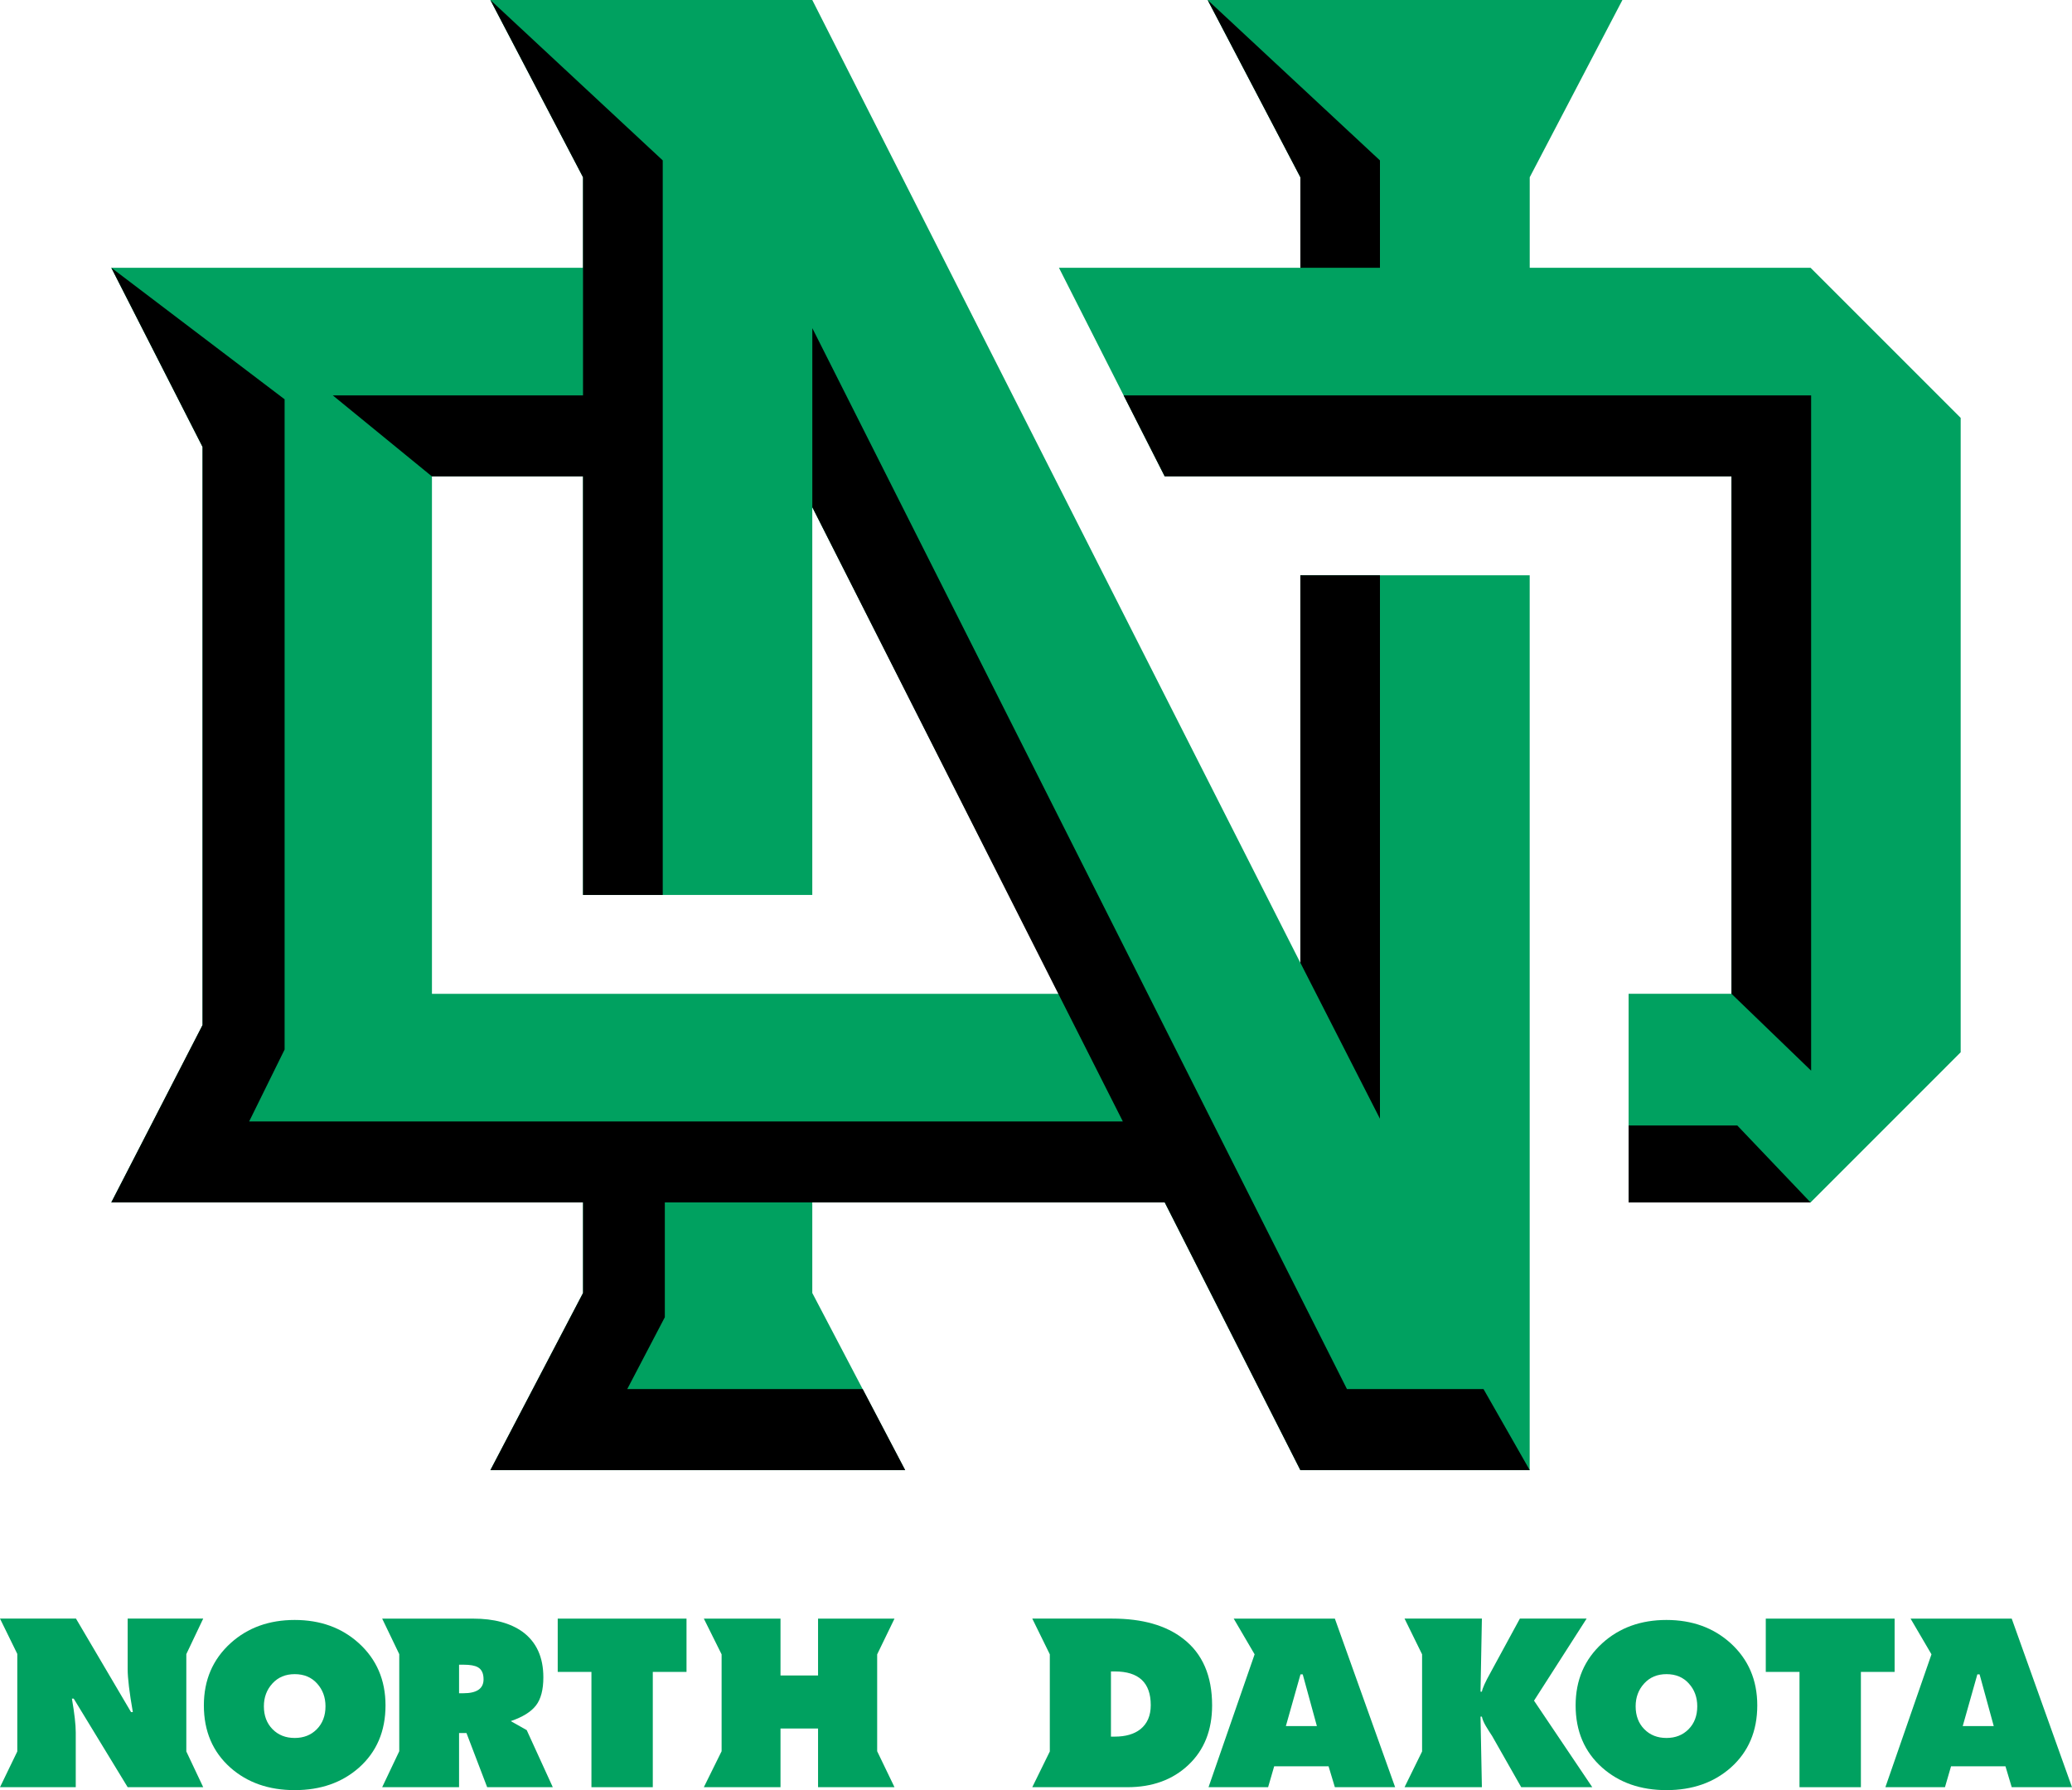
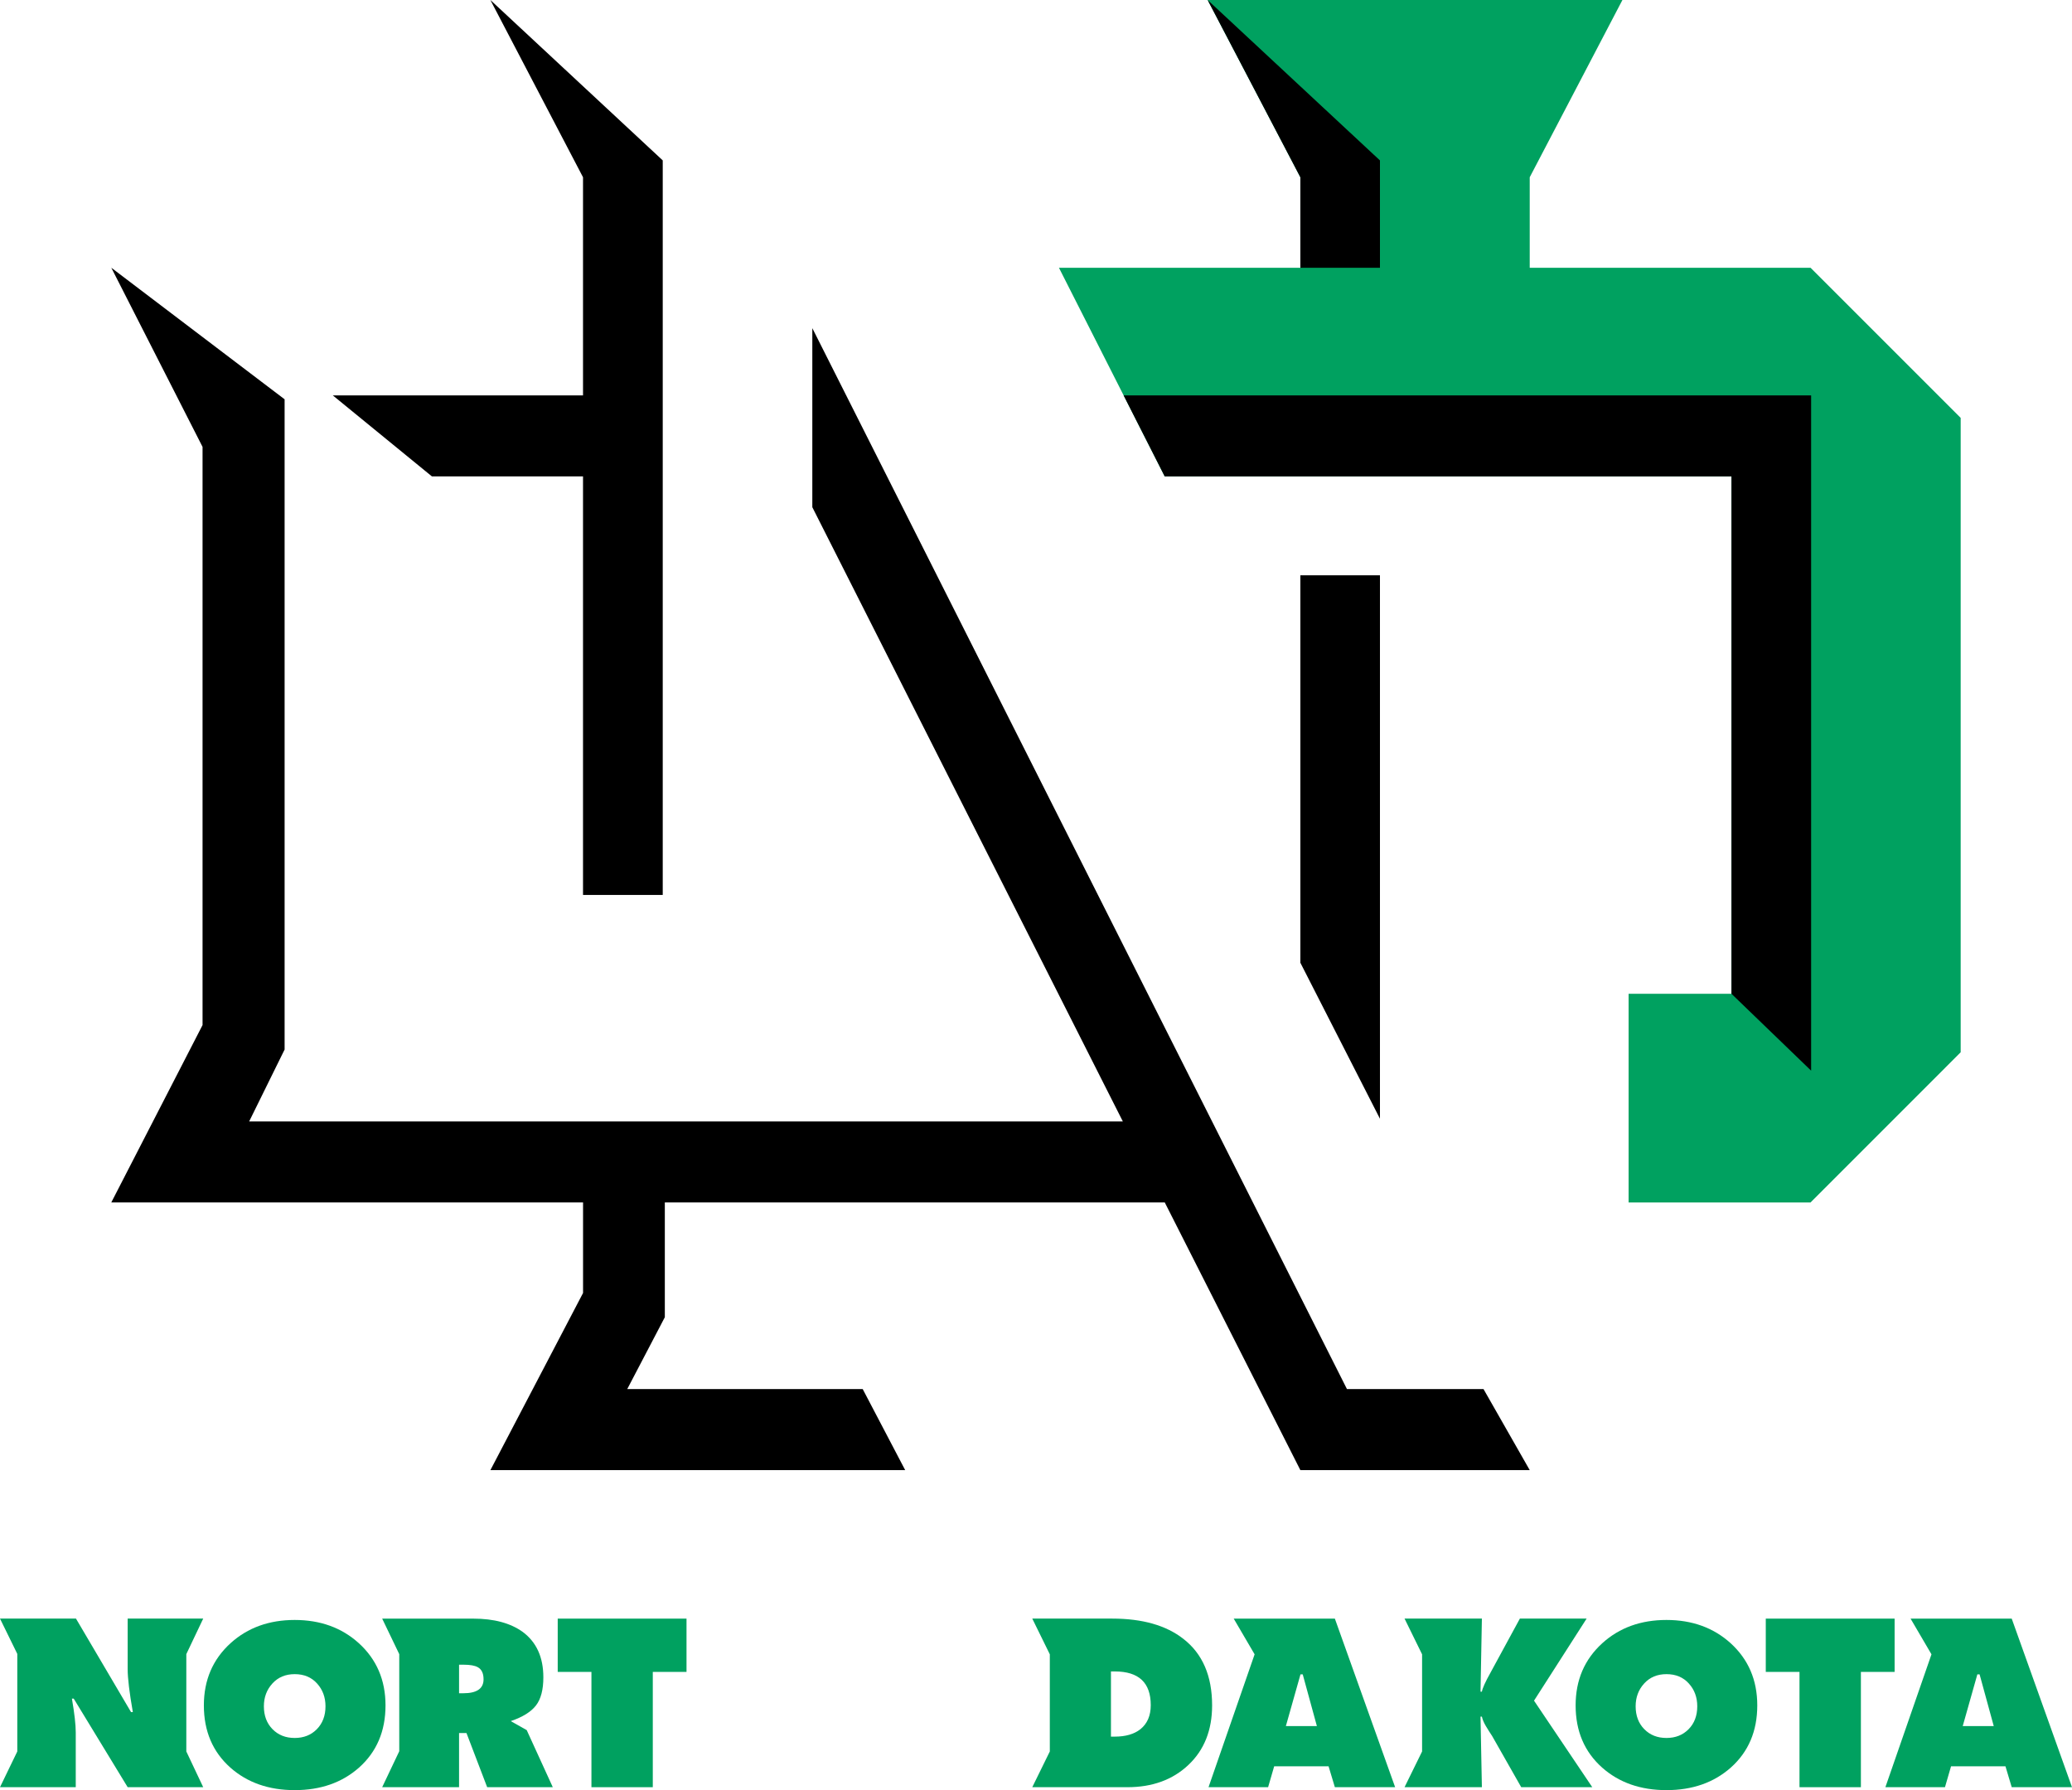
<svg xmlns="http://www.w3.org/2000/svg" xmlns:ns1="http://www.inkscape.org/namespaces/inkscape" xmlns:ns2="http://sodipodi.sourceforge.net/DTD/sodipodi-0.dtd" width="831.114" height="718.133" id="svg5493" version="1.1" ns1:version="0.48.1 " ns2:docname="New document 4">
  <defs id="defs5495">
    <clipPath clipPathUnits="userSpaceOnUse" id="clipPath4899">
      <path ns1:connector-curvature="0" d="m 224.894,306.4 71.216,0 0,57.451 -71.216,0 0,-57.451 z" id="path4901" />
    </clipPath>
  </defs>
  <ns2:namedview id="base" pagecolor="#ffffff" bordercolor="#666666" borderopacity="1.0" ns1:pageopacity="0.0" ns1:pageshadow="2" ns1:zoom="0.49497475" ns1:cx="340.81743" ns1:cy="332.7658" ns1:document-units="px" ns1:current-layer="layer1" showgrid="false" fit-margin-top="0" fit-margin-left="0" fit-margin-right="0" fit-margin-bottom="0" ns1:window-width="1920" ns1:window-height="1014" ns1:window-x="-4" ns1:window-y="0" ns1:window-maximized="1" />
  <g ns1:label="Layer 1" ns1:groupmode="layer" id="layer1" transform="translate(-121.204,269.864)">
    <g transform="matrix(12.5,0,0,-12.5,-2689.973,4278.269)" id="g4895">
      <g id="g4897" clip-path="url(#clipPath4899)">
        <g id="g4903" transform="translate(225.449,307.641)">
          <path ns1:connector-curvature="0" d="m 0,0 0,3.131 -0.555,1.133 2.438,0 1.767,-3.001 0.058,0 C 3.597,1.892 3.542,2.352 3.542,2.64 l 0,1.624 2.424,0 -0.542,-1.14 0,-3.124 0.542,-1.147 -2.424,0 -1.731,2.842 -0.058,0 C 1.834,1.224 1.876,0.863 1.876,0.613 l 0,-1.76 -2.431,0 L 0,0 z" style="fill:#00a160;fill-opacity:1;fill-rule:nonzero;stroke:none" id="path4905" />
        </g>
        <g id="g4907" transform="translate(237.265,309.12)">
          <path ns1:connector-curvature="0" d="m 0,0 c 0,-0.828 -0.284,-1.493 -0.851,-1.998 -0.544,-0.481 -1.231,-0.722 -2.063,-0.722 -0.832,0 -1.52,0.241 -2.064,0.722 -0.567,0.505 -0.851,1.17 -0.851,1.998 0,0.813 0.286,1.478 0.859,1.998 0.548,0.495 1.233,0.743 2.056,0.743 0.822,0 1.507,-0.248 2.055,-0.743 C -0.286,1.478 0,0.813 0,0 m -3.903,-0.029 c 0,-0.303 0.093,-0.548 0.278,-0.736 0.185,-0.188 0.422,-0.281 0.711,-0.281 0.288,0 0.525,0.093 0.71,0.281 0.185,0.188 0.278,0.433 0.278,0.736 0,0.289 -0.09,0.533 -0.271,0.732 -0.18,0.2 -0.419,0.299 -0.717,0.299 -0.294,0 -0.532,-0.099 -0.715,-0.299 C -3.811,0.504 -3.903,0.26 -3.903,-0.029" style="fill:#00a160;fill-opacity:1;fill-rule:nonzero;stroke:none" id="path4909" />
        </g>
        <g id="g4911" transform="translate(241.796,308.326)">
          <path ns1:connector-curvature="0" d="m 0,0 0.837,-1.832 -2.106,0 -0.664,1.738 -0.238,0 0,-1.738 -2.467,0 0.548,1.154 0,3.116 -0.548,1.14 2.921,0 c 0.664,0 1.193,-0.142 1.587,-0.425 C 0.313,2.825 0.534,2.339 0.534,1.695 0.534,1.296 0.455,0.994 0.296,0.79 0.137,0.585 -0.132,0.418 -0.512,0.289 L 0,0 z m -2.171,1.183 0.137,0 c 0.433,0 0.649,0.149 0.649,0.447 0,0.193 -0.062,0.322 -0.187,0.39 -0.097,0.053 -0.246,0.079 -0.448,0.079 l -0.151,0 0,-0.916 z" style="fill:#00a160;fill-opacity:1;fill-rule:nonzero;stroke:none" id="path4913" />
        </g>
        <g id="g4915" transform="translate(246.924,311.904)">
          <path ns1:connector-curvature="0" d="m 0,0 0,-1.71 -1.082,0 0,-3.7 -1.969,0 0,3.7 -1.082,0 0,1.71 L 0,0 z" style="fill:#00a160;fill-opacity:1;fill-rule:nonzero;stroke:none" id="path4917" />
        </g>
        <g id="g4919" transform="translate(248.05,307.648)">
-           <path ns1:connector-curvature="0" d="m 0,0 0,3.109 -0.57,1.147 2.46,0 0,-1.825 1.205,0 0,1.825 2.453,0 -0.556,-1.147 0,-3.109 0.556,-1.154 -2.453,0 0,1.883 -1.205,0 0,-1.883 -2.46,0 L 0,0 z" style="fill:#00a160;fill-opacity:1;fill-rule:nonzero;stroke:none" id="path4921" />
-         </g>
+           </g>
        <g id="g4923" transform="translate(258.582,307.641)">
-           <path ns1:connector-curvature="0" d="m 0,0 0,3.117 -0.563,1.147 2.561,0 C 2.97,4.264 3.732,4.047 4.285,3.614 4.9,3.138 5.208,2.426 5.208,1.479 5.208,0.685 4.956,0.049 4.451,-0.429 3.946,-0.908 3.292,-1.147 2.489,-1.147 l -3.052,0 L 0,0 z m 1.962,0.476 0.122,0 c 0.347,0 0.621,0.079 0.823,0.238 0.221,0.178 0.332,0.435 0.332,0.772 0,0.722 -0.385,1.082 -1.155,1.082 l -0.122,0 0,-2.092 z" style="fill:#00a160;fill-opacity:1;fill-rule:nonzero;stroke:none" id="path4925" />
+           <path ns1:connector-curvature="0" d="m 0,0 0,3.117 -0.563,1.147 2.561,0 C 2.97,4.264 3.732,4.047 4.285,3.614 4.9,3.138 5.208,2.426 5.208,1.479 5.208,0.685 4.956,0.049 4.451,-0.429 3.946,-0.908 3.292,-1.147 2.489,-1.147 l -3.052,0 L 0,0 z m 1.962,0.476 0.122,0 c 0.347,0 0.621,0.079 0.823,0.238 0.221,0.178 0.332,0.435 0.332,0.772 0,0.722 -0.385,1.082 -1.155,1.082 l -0.122,0 0,-2.092 " style="fill:#00a160;fill-opacity:1;fill-rule:nonzero;stroke:none" id="path4925" />
        </g>
        <g id="g4927" transform="translate(265.587,306.494)">
          <path ns1:connector-curvature="0" d="m 0,0 -1.912,0 1.479,4.264 -0.671,1.146 3.246,0 L 4.076,0 2.142,0 1.94,0.671 0.195,0.671 0,0 z m 1.111,3.621 -0.072,0 -0.469,-1.659 0.995,0 -0.454,1.659 z" style="fill:#00a160;fill-opacity:1;fill-rule:nonzero;stroke:none" id="path4929" />
        </g>
        <g id="g4931" transform="translate(270.528,307.641)">
          <path ns1:connector-curvature="0" d="m 0,0 0,3.117 -0.563,1.147 2.482,0 -0.044,-2.345 0.044,0 c 0.019,0.111 0.11,0.312 0.274,0.606 l 0.945,1.739 2.142,0 -1.688,-2.634 1.869,-2.777 -2.28,0 -0.93,1.637 C 2.183,0.592 2.116,0.699 2.048,0.812 1.981,0.925 1.938,1.027 1.919,1.118 l -0.044,0 0.044,-2.265 -2.482,0 L 0,0 z" style="fill:#00a160;fill-opacity:1;fill-rule:nonzero;stroke:none" id="path4933" />
        </g>
        <g id="g4935" transform="translate(281.284,309.12)">
          <path ns1:connector-curvature="0" d="m 0,0 c 0,-0.828 -0.284,-1.493 -0.851,-1.998 -0.544,-0.481 -1.231,-0.722 -2.063,-0.722 -0.832,0 -1.52,0.241 -2.063,0.722 -0.568,0.505 -0.852,1.17 -0.852,1.998 0,0.813 0.286,1.478 0.859,1.998 0.548,0.495 1.233,0.743 2.056,0.743 0.822,0 1.507,-0.248 2.056,-0.743 C -0.286,1.478 0,0.813 0,0 m -3.903,-0.029 c 0,-0.303 0.093,-0.548 0.278,-0.736 0.185,-0.188 0.422,-0.281 0.711,-0.281 0.288,0 0.525,0.093 0.71,0.281 0.186,0.188 0.278,0.433 0.278,0.736 0,0.289 -0.09,0.533 -0.271,0.732 -0.18,0.2 -0.419,0.299 -0.717,0.299 -0.294,0 -0.532,-0.099 -0.715,-0.299 C -3.811,0.504 -3.903,0.26 -3.903,-0.029" style="fill:#00a160;fill-opacity:1;fill-rule:nonzero;stroke:none" id="path4937" />
        </g>
        <g id="g4939" transform="translate(285.691,311.904)">
          <path ns1:connector-curvature="0" d="m 0,0 0,-1.71 -1.082,0 0,-3.7 -1.97,0 0,3.7 -1.082,0 0,1.71 L 0,0 z" style="fill:#00a160;fill-opacity:1;fill-rule:nonzero;stroke:none" id="path4941" />
        </g>
        <g id="g4943" transform="translate(287.307,306.494)">
          <path ns1:connector-curvature="0" d="m 0,0 -1.912,0 1.479,4.264 -0.671,1.146 3.246,0 L 4.076,0 2.142,0 1.941,0.671 0.195,0.671 0,0 z m 1.111,3.621 -0.072,0 -0.469,-1.659 0.995,0 -0.454,1.659 z" style="fill:#00a160;fill-opacity:1;fill-rule:nonzero;stroke:none" id="path4945" />
        </g>
        <g id="g4947" transform="translate(273.981,345.388)">
-           <path ns1:connector-curvature="0" d="m 0,0 -7.36,0 0,-12.435 -15.661,30.897 -10.33,0 2.973,-5.688 0,-2.905 -15.138,0 2.928,-5.75 0,-18.555 -2.928,-5.691 15.138,0 0,-2.906 -2.973,-5.686 13.31,0 -2.98,5.686 0,2.906 11.309,0 4.352,-8.592 7.36,0 L 0,0 z m -35.226,-13.432 0,16.604 4.848,0 0,-13.431 7.357,0 0,12.443 7.914,-15.616 -20.119,0 z" style="fill:#00a160;fill-opacity:1;fill-rule:nonzero;stroke:none" id="path4949" />
-         </g>
+           </g>
        <g id="g4951" transform="translate(282.994,355.257)">
          <path ns1:connector-curvature="0" d="m 0,0 -9.012,0 0,2.905 2.974,5.688 -13.31,0 2.976,-5.688 0,-2.905 -7.747,0 3.394,-6.697 18.187,0 0,-16.603 -3.301,0 0,-6.696 5.839,0 4.817,4.819 0,20.359 L 0,0 z" style="fill:#00a160;fill-opacity:1;fill-rule:nonzero;stroke:none" id="path4953" />
        </g>
        <g id="g4955" transform="translate(269.176,345.388)">
          <path ns1:connector-curvature="0" d="m 0,0 -2.554,0 0,-12.435 L 0,-17.441 0,0 z" style="fill:#000000;fill-opacity:1;fill-rule:nonzero;stroke:none" id="path4957" />
        </g>
        <g id="g4959" transform="translate(235.574,351.161)">
          <path ns1:connector-curvature="0" d="m 0,0 3.181,-2.6 4.848,0 0,-13.431 2.558,0 0,23.573 L 5.056,12.69 8.029,7.001 8.029,0 0,0 z" style="fill:#000000;fill-opacity:1;fill-rule:nonzero;stroke:none" id="path4961" />
        </g>
        <g id="g4963" transform="translate(272.499,319.271)">
          <path ns1:connector-curvature="0" d="m 0,0 -4.382,0 -17.156,34.048 0,-5.746 9.965,-19.714 -28.037,0 1.138,2.309 0,20.868 -5.561,4.222 2.928,-5.75 0,-18.555 -2.928,-5.691 15.138,0 0,-2.907 -2.973,-5.685 13.31,0 -1.363,2.601 -7.556,0 1.206,2.306 0,3.685 16.042,0 4.352,-8.592 7.36,0 L 0,0 z" style="fill:#000000;fill-opacity:1;fill-rule:nonzero;stroke:none" id="path4965" />
        </g>
        <g id="g4967" transform="translate(283.012,351.161)">
          <path ns1:connector-curvature="0" d="m 0,0 -22.061,0 1.319,-2.6 18.186,0 0,-16.604 L 0,-21.671 0,0 z" style="fill:#000000;fill-opacity:1;fill-rule:nonzero;stroke:none" id="path4969" />
        </g>
        <g id="g4971" transform="translate(277.155,327.73)">
-           <path ns1:connector-curvature="0" d="m 0,0 0,-2.469 5.839,0 L 3.488,0 0,0 z" style="fill:#000000;fill-opacity:1;fill-rule:nonzero;stroke:none" id="path4973" />
-         </g>
+           </g>
        <g id="g4975" transform="translate(266.622,355.257)">
          <path ns1:connector-curvature="0" d="m 0,0 2.554,0 0,3.445 L -2.975,8.593 0,2.905 0,0 z" style="fill:#000000;fill-opacity:1;fill-rule:nonzero;stroke:none" id="path4977" />
        </g>
        <g id="g4979" transform="translate(277.05,317.8)" />
        <g id="g4983" transform="translate(294.05,307.624)" />
      </g>
    </g>
  </g>
</svg>